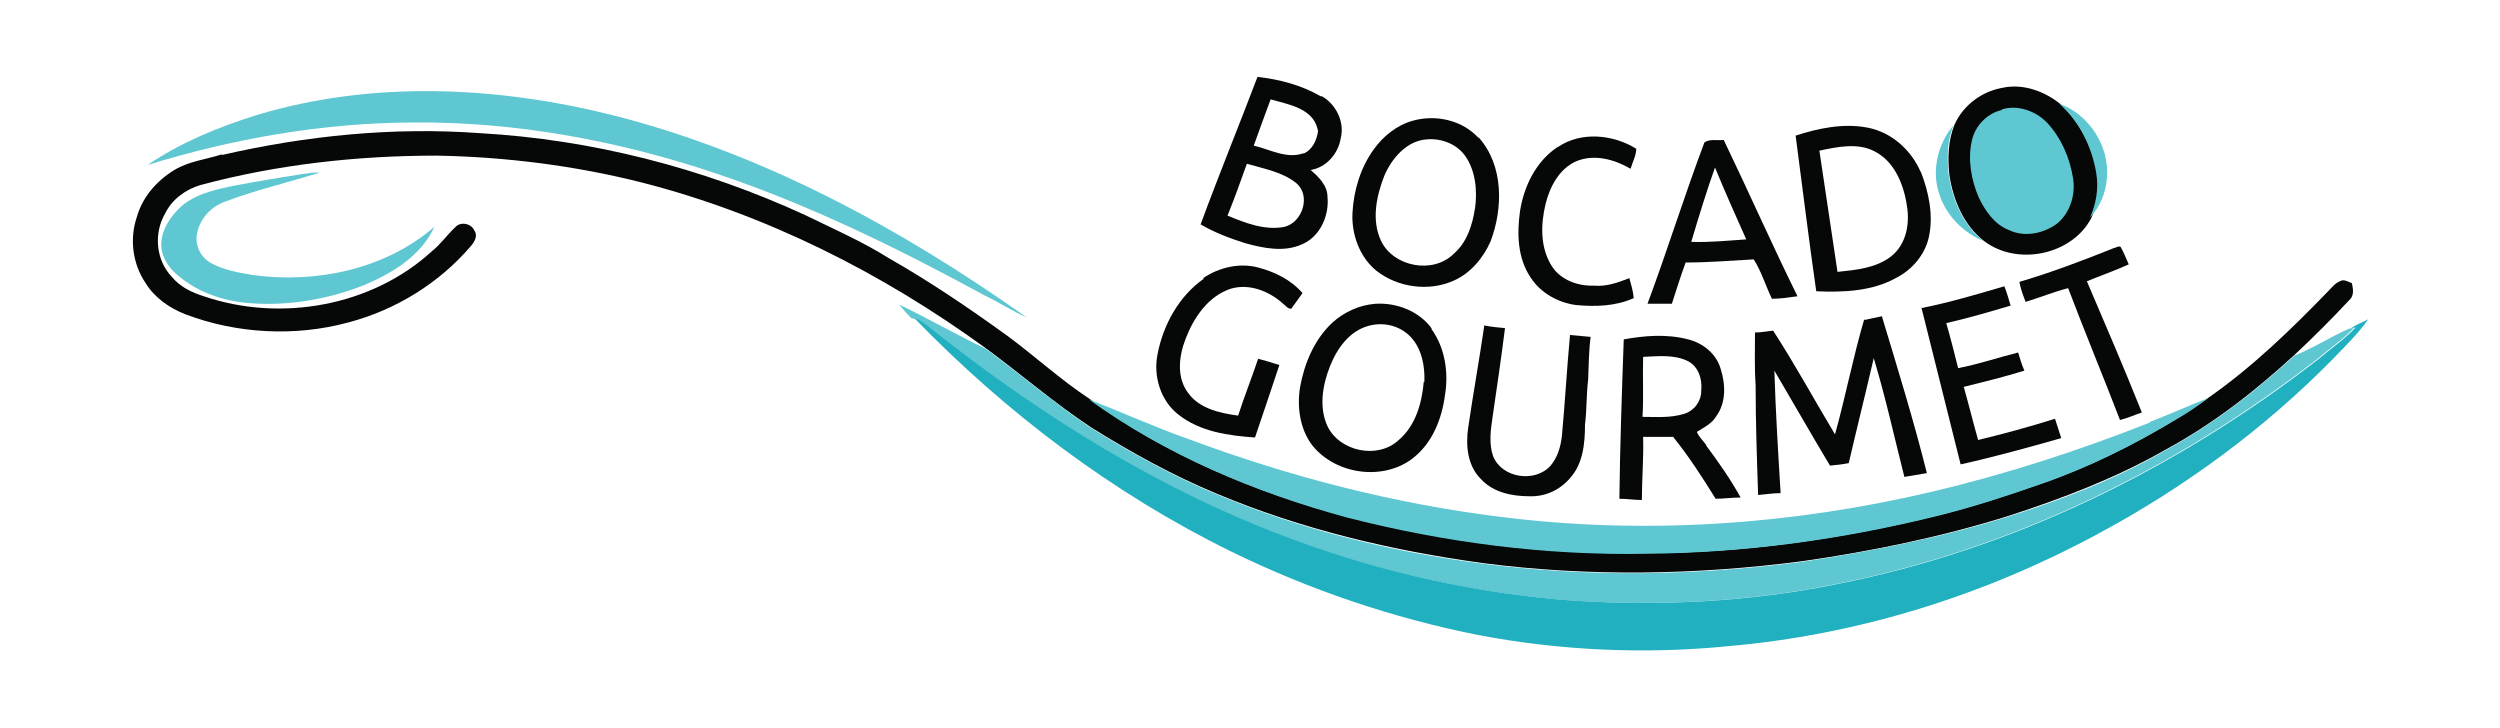
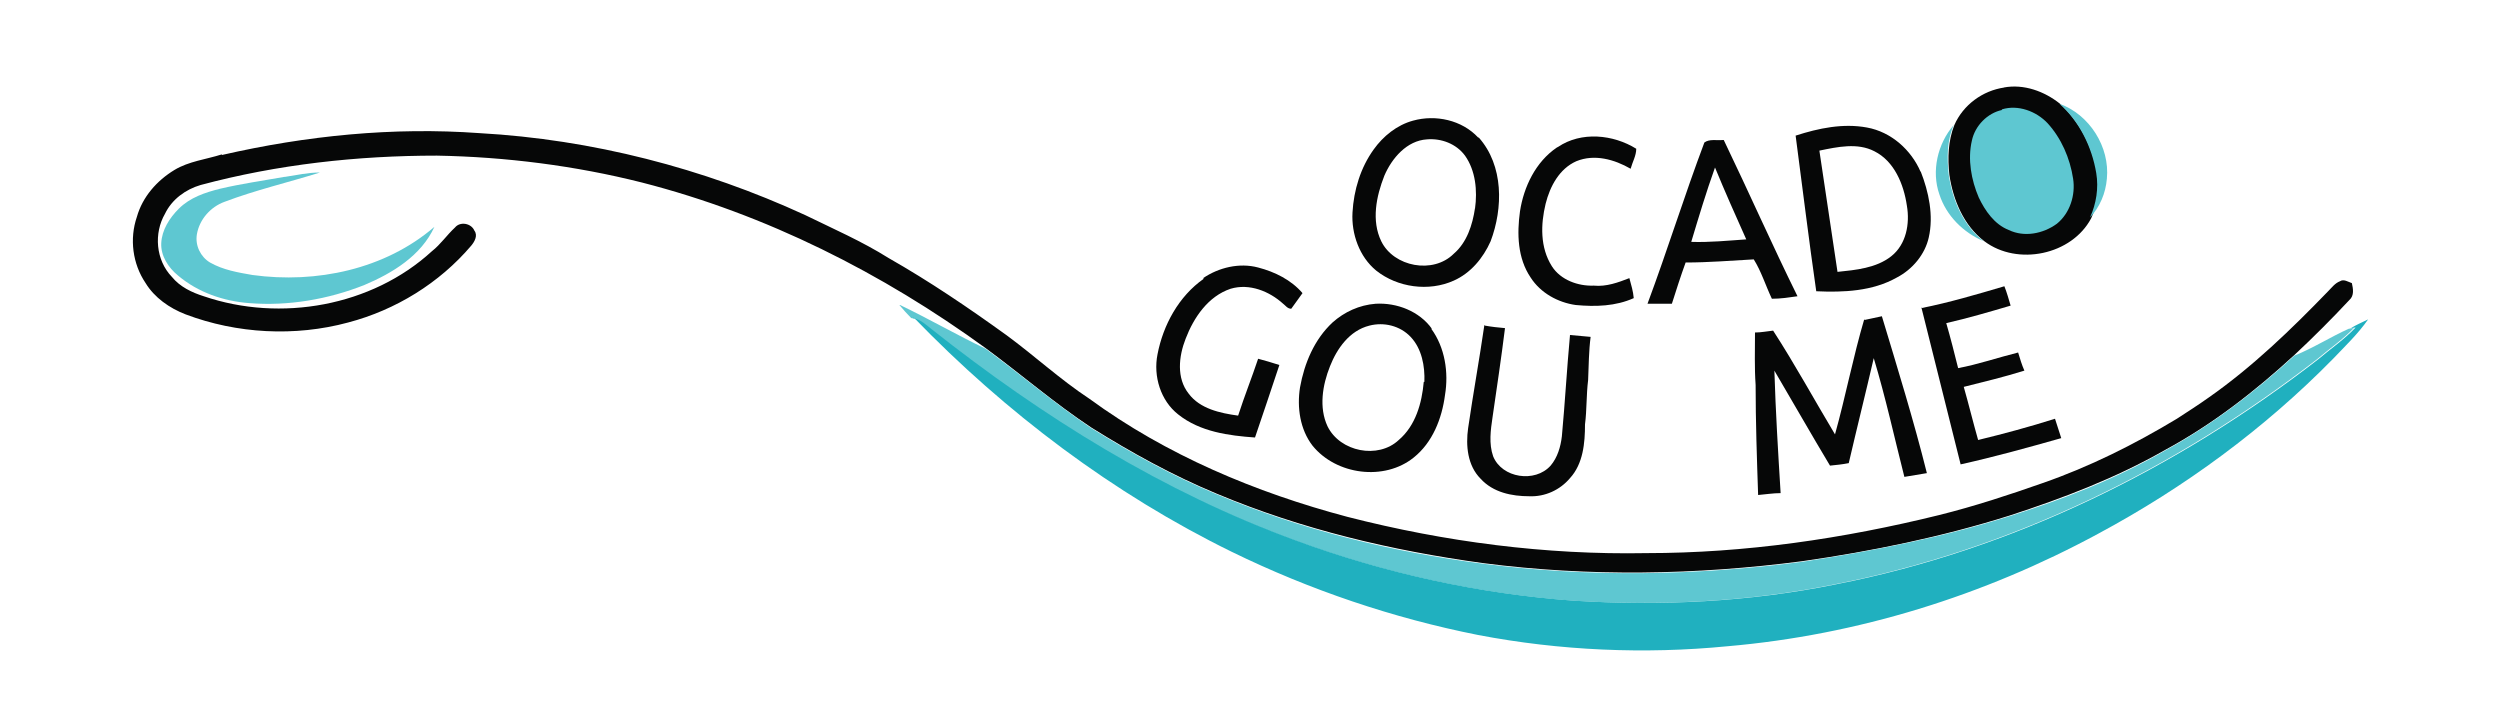
<svg xmlns="http://www.w3.org/2000/svg" id="_x3C_Capa_x3E_" viewBox="0 0 400 116.4">
  <defs>
    <style> .st0 { fill: #060707; } .st1 { fill: #20b0bf; } .st2 { fill: #5ec7d1; } </style>
  </defs>
-   <path class="st0" d="M211.3,15.4c-3.1-1.8-6.6-2.7-10.1-3.1-3,7.9-6.2,15.7-9.1,23.6,2.2,1.3,4.6,2.2,7.1,3,2.9.8,6.2,1.5,9.1.2,2.9-1.2,4.4-4.6,4.1-7.6,0-1.8-1.4-3.2-2.7-4.3,2.5-.4,4.4-2.6,4.8-5,.7-2.6-.7-5.5-3-6.8ZM205.5,36.3c-3.1.6-6.2-.6-9.1-1.8,1.1-2.7,2.1-5.5,3.1-8.3,2.7.8,5.7,1.3,7.9,3.1,2.4,2,1,6.3-1.9,7ZM208.6,24.5c-2.7,1-5.4-.6-8-1.2.9-2.5,1.8-5,2.7-7.4,2.8.8,6.7,1.4,7.5,4.7,0,0,0,.2.1.3-.2,1.5-.9,3.1-2.4,3.7Z" />
  <path class="st0" d="M320.6,14c3.2-.6,6.5.6,9,2.6,3.2,2.9,5.2,6.9,6,11.2.4,2.4,0,4.9-1,7.1-3.1,5.9-11.8,7.7-17.1,3.7-3.3-2.5-5-6.6-5.6-10.6-.3-2.7-.2-5.5.8-8,1.4-3.2,4.5-5.5,8-6h0Z" />
-   <path class="st2" d="M41.1,18.4c18.6-5.6,38.6-4.6,57.2.1,23.9,6.1,45.9,18.1,66,32.3-2.3-1-4.4-2.4-6.7-3.5-13.8-7.5-28-14.5-42.9-19.5-15.7-5.3-32.4-8.4-49-8.2-14.3.1-28.5,2.6-42.1,6.8,5.3-3.6,11.4-6.1,17.5-8h0Z" />
  <path class="st2" d="M329.5,16.6c4.8,1.7,8.1,6.9,7.6,12-.2,2.3-1.1,4.5-2.7,6.2,1-2.2,1.4-4.7,1-7.1-.7-4.2-2.7-8.3-6-11.2h0Z" />
  <path class="st2" d="M320.3,17.5c2.6-.8,5.5.3,7.3,2.2,2.2,2.4,3.6,5.6,4.1,8.9.4,2.6-.5,5.5-2.6,7.2-2.2,1.6-5.2,2.2-7.7,1-2.3-.9-3.8-3.1-4.8-5.2-1.2-2.8-1.8-6.1-1.1-9.1.5-2.4,2.5-4.4,4.8-4.9h0Z" />
  <path class="st0" d="M236.5,22c-2.6-2.8-6.8-3.7-10.4-2.7-2.6.7-4.8,2.5-6.3,4.6-2.1,2.9-3.2,6.5-3.4,10.1-.2,3.4,1.1,7.1,3.8,9.3,3.4,2.7,8.4,3.4,12.4,1.6,2.7-1.2,4.7-3.6,5.9-6.3,2-5.3,2.1-12.1-1.9-16.6ZM236,33.3c-.4,2.7-1.3,5.5-3.4,7.3-3.3,3.3-9.6,2.1-11.6-2-1.6-3.3-.8-7.2.5-10.5,1.2-2.8,3.6-5.6,6.8-5.8,2.3-.2,4.7.7,6.1,2.6,1.7,2.4,2,5.6,1.6,8.5Z" />
  <path class="st0" d="M307.3,27.5c-1.5-3.5-4.7-6.4-8.6-7.1-3.8-.7-7.7.1-11.4,1.3,1.1,8.3,2.1,16.6,3.3,24.9,4.4.2,9,0,12.9-2.2,2.5-1.3,4.5-3.7,5.1-6.4.8-3.5,0-7.3-1.3-10.6ZM302.6,41c-2.4,1.9-5.7,2.2-8.6,2.5-1-6.5-1.9-12.9-2.9-19.4,2.9-.6,6.1-1.3,8.8.1,3.2,1.6,4.7,5.3,5.2,8.7.5,2.9-.1,6.2-2.5,8.1Z" />
  <path class="st2" d="M310.3,31.1c-1.3-3.7-.3-8.1,2.3-11.1-1.1,2.5-1.1,5.3-.8,8,.6,4,2.3,8.1,5.6,10.6-3.3-1.4-6-4.1-7.1-7.5h0Z" />
  <path class="st0" d="M35.5,24.8c13.5-3.1,27.4-4.5,41.2-3.5,18,1,35.8,5.6,52.1,13.1,4.5,2.2,9.1,4.2,13.4,6.9,6.5,3.7,12.7,7.9,18.8,12.3,4.5,3.3,8.6,7.1,13.3,10.2,12.3,9,26.6,15,41.3,18.9,15.6,4,31.7,6.1,47.8,5.8,15.8,0,31.5-2.3,46.9-6.1,5.6-1.4,11.1-3.2,16.5-5.1,7.5-2.6,14.7-6.2,21.5-10.3,1.7-1.1,3.4-2.2,5.1-3.4,7-4.9,13.2-10.9,19.1-17,.6-.6,1.1-1.3,1.9-1.6.6-.4,1.3.1,1.9.3.2.9.4,2-.4,2.7-2.8,3-5.8,6-8.8,8.8-6.3,5.8-13.1,11.1-20.7,15.2-7.9,4.5-16.3,7.7-24.9,10.5-10.8,3.4-22,5.7-33.2,7.3-16.9,2.2-34.1,2.5-51,.3-14.6-2-29-5.4-42.6-11.1-7-2.9-13.7-6.6-20.1-10.6-5.9-3.9-11.2-8.5-16.9-12.7-16.5-12-35.1-21.4-55-26.5-10.7-2.7-21.8-4.1-32.8-4.3-12.7,0-25.5,1.4-37.8,4.7-2.4.7-4.6,2.3-5.7,4.6-1.8,3.1-1.5,7.4,1.1,10.1,1.3,1.6,3.2,2.5,5.1,3.1,12.3,4.2,26.9,1.6,36.5-7.2,1.4-1.1,2.4-2.6,3.7-3.8.8-1,2.6-.7,3.1.5.6.8,0,1.8-.5,2.4-5.1,6-12.1,10.3-19.7,12.3-8.5,2.3-17.8,1.8-26-1.3-2.6-1-5-2.7-6.4-5-2.1-3.1-2.6-7.1-1.4-10.6.9-3.2,3.2-5.8,6-7.5,2.3-1.4,5.1-1.7,7.6-2.5h0Z" />
  <path class="st0" d="M249.3,23.5c3.7-2.5,8.8-2,12.5.3,0,1.1-.6,2.1-.9,3.2-2.6-1.5-5.8-2.4-8.7-1.2-2.7,1.2-4.2,4-4.9,6.8-.8,3.3-.9,7,1,10,1.4,2.2,4.2,3.2,6.7,3.1,2,.2,3.9-.5,5.7-1.2.3,1.1.6,2.1.7,3.2-2.9,1.3-6.1,1.4-9.3,1.1-2.8-.4-5.6-1.9-7.2-4.4-2.1-3.1-2.2-7-1.7-10.6.6-3.9,2.5-7.9,5.9-10.2h0Z" />
  <path class="st0" d="M275.7,22.4c-1,.1-2.2-.2-3,.4-3.2,8.5-5.9,17.2-9.1,25.8,1.3,0,2.6,0,3.9,0,.7-2.2,1.4-4.4,2.2-6.6,3.6,0,7.3-.3,10.9-.5,1.2,1.9,1.9,4.2,2.9,6.3,1.4,0,2.7-.2,4.1-.4-4.1-8.3-7.8-16.7-11.8-25ZM270.6,38.7c1.2-4,2.4-8,3.8-11.9,1.6,3.9,3.3,7.7,5,11.5-2.9.2-5.9.5-8.8.4Z" />
  <path class="st2" d="M45.6,28.3c1.9-.3,3.7-.7,5.6-.7-5.1,1.6-10.3,2.8-15.3,4.7-2.2.8-4,2.8-4.4,5.2-.3,1.8.6,3.6,2.1,4.5,2.1,1.2,4.5,1.6,6.8,2,10.2,1.4,21.2-.9,29.1-7.7-2.1,4.6-6.7,7.4-11.2,9.3-5.8,2.3-12.2,3.4-18.4,2.9-4.1-.3-8.2-1.7-11.4-4.4-1.6-1.3-2.8-3.2-2.7-5.2.1-2.1,1.3-4,2.8-5.5,1.8-1.8,4.2-2.6,6.6-3.2,3.4-.8,6.9-1.3,10.3-1.9" />
-   <path class="st0" d="M338.1,39.7c.4,0,.8-.4,1.2-.2.5.9.9,1.9,1.3,2.8-2.2,1-4.5,1.8-6.7,2.7,3,7,6,14,8.8,21-1.2.4-2.3.9-3.5,1.2-2.7-7-5.6-14-8.3-21.1-2.3.6-4.5,1.5-6.8,2.2-.4-1-.8-2.1-1-3.2,5.1-1.5,10.1-3.4,15.1-5.4h0Z" />
  <path class="st0" d="M192.5,44.5c2.5-1.7,5.8-2.5,8.8-1.7,2.7.7,5.3,2,7.1,4.1-.6.8-1.2,1.7-1.8,2.5-.6,0-.9-.5-1.3-.8-2.2-2-5.4-3.3-8.4-2.4-3.6,1.2-5.9,4.6-7.2,8-1.1,2.8-1.5,6.3.5,8.8,1.8,2.4,5,3.1,7.9,3.5,1-3.1,2.2-6.1,3.2-9.1,1.1.3,2.2.6,3.4,1-1.3,3.9-2.6,7.8-3.9,11.6-4.2-.3-8.8-.9-12.3-3.7-2.8-2.2-4-6.1-3.3-9.6.9-4.7,3.4-9.3,7.4-12.1h0Z" />
  <path class="st0" d="M307.4,49.3c4.5-.9,8.9-2.2,13.3-3.5.4,1,.7,2.1,1,3.1-3.4,1-6.8,2-10.3,2.8.7,2.4,1.3,4.8,1.9,7.2,3.2-.6,6.4-1.7,9.6-2.5.3,1,.6,2,1,2.9-3.2,1-6.5,1.8-9.7,2.6.8,2.8,1.5,5.7,2.3,8.5,4.1-1,8.2-2.1,12.3-3.4.3,1,.7,2.1,1,3.1-5.3,1.5-10.7,3-16.1,4.2-2.1-8.4-4.2-16.8-6.3-25.2h0Z" />
  <path class="st0" d="M229.1,52.6c-2-2.8-5.6-4.2-9-4-2.6.2-5,1.3-6.9,3-2.9,2.7-4.5,6.5-5.2,10.4-.5,3.2,0,6.7,2,9.3,3.8,4.7,11.5,5.7,16.2,1.9,3-2.4,4.5-6.2,5-10,.6-3.6,0-7.6-2.2-10.6ZM227.8,61.1c-.3,3.4-1.3,7-4,9.3-3.3,3.1-9.4,1.9-11.4-2.2-1.4-3-.8-6.6.4-9.6,1.1-2.8,3.1-5.7,6.3-6.5,2.3-.6,4.9,0,6.6,1.8,1.8,1.9,2.3,4.7,2.2,7.2Z" />
  <path class="st2" d="M144,48.8c4.6,2.2,9.1,4.8,13.7,7,5.7,4.2,11.1,8.8,16.9,12.7,6.4,4,13.1,7.7,20.1,10.6,13.6,5.7,28,9.2,42.6,11.1,16.9,2.2,34.1,1.9,51-.3,11.2-1.7,22.4-3.9,33.2-7.3,8.6-2.7,17.1-6,24.9-10.5,7.5-4.1,14.4-9.4,20.7-15.2,3-1.2,5.8-3,8.7-4.3.2,0,.7-.1.9-.2-1.8,1.9-4,3.4-6,5.1-22.6,17.5-49,30.5-77.2,36-13.8,2.8-28,3.5-42,2.6-15.1-1.1-30-4.4-44.3-9.6-21.3-7.7-40.7-19.8-58.3-33.8-.9-.7-1.8-1.6-3-1.8h-.1c-.7-.7-1.3-1.4-1.9-2.1h0Z" />
  <path class="st0" d="M298.3,51.2c.9-.2,1.9-.4,2.8-.6,2.5,8.3,5.1,16.7,7.2,25.1-1.2.2-2.4.4-3.6.6-1.6-6.3-3-12.7-4.9-19-1.3,5.6-2.7,11.2-4,16.8-1,.2-2,.3-3,.4-3-5-5.9-10.1-8.9-15.2.2,6.6.6,13.1,1,19.6-1.2,0-2.4.2-3.6.3-.2-5.9-.4-11.7-.4-17.6-.2-2.8-.1-5.6-.1-8.4,1,0,1.9-.2,2.9-.3,3.5,5.4,6.6,11.1,9.9,16.6,1.7-6.1,2.9-12.4,4.7-18.5h0Z" />
  <path class="st1" d="M146.1,50.9c1.2.2,2.1,1.1,3,1.8,17.7,14,37.1,26.1,58.3,33.8,14.2,5.2,29.2,8.5,44.3,9.6,14,.9,28.2.2,42-2.6,28.2-5.5,54.6-18.5,77.2-36,2-1.7,4.2-3.2,6-5.1-.2,0-.7.1-.9.2.9-.6,1.9-1,2.9-1.5-1.6,2.3-3.7,4.3-5.6,6.3-11,11.2-23.8,20.6-37.6,28-18.3,9.9-38.5,16.2-59.3,18-13.3,1.3-26.8.7-39.9-1.8-13.6-2.7-26.9-7.2-39.4-13.3-19-9.3-36.2-22.3-50.9-37.5h0Z" />
  <path class="st0" d="M237.6,52.1c1.1.2,2.1.3,3.2.4-.6,4.8-1.3,9.5-2,14.3-.3,2-.6,4.2.1,6.2,1.4,3.5,6.7,4.3,9.2,1.5,1.1-1.3,1.6-3,1.8-4.7.5-5.4.8-10.8,1.3-16.2,1.1.1,2.2.2,3.3.3-.3,2.3-.3,4.6-.4,6.9-.3,2.4-.2,4.8-.5,7.1,0,3-.3,6.3-2.4,8.6-1.6,1.9-4,3-6.5,2.9-2.8,0-5.8-.6-7.8-2.8-2.1-2.1-2.4-5.3-2-8.1.8-5.5,1.8-11,2.6-16.5h0Z" />
-   <path class="st0" d="M273,71.2c-.5-.7-1.2-1.3-1.5-2.1,1.1-.7,2.4-1.3,3.1-2.5,1.6-2.2,1.5-5.1.7-7.6-.7-2.4-2.8-4.1-5.2-4.7-3.4-.9-7-.6-10.3,0-.3,8.5-.6,17-.7,25.5,1.2,0,2.4.2,3.6.2,0-3.4.3-6.7.2-10.1,1.6,0,3.2,0,4.8,0,2.5,3.1,4.7,6.5,6.8,9.9,1.3,0,2.7-.2,4-.2-1.6-2.9-3.5-5.6-5.5-8.3ZM269.5,66.2c-2.2.7-4.5.5-6.7.5.2-3.2,0-6.4.1-9.6,2.3-.1,4.8-.4,7,.6,1.8.8,2.5,2.9,2.3,4.8,0,1.7-1.1,3.2-2.7,3.7Z" />
-   <path class="st2" d="M344,67.5c3.1-1.2,6.2-2.6,9.3-3.8-1.6,1.2-3.3,2.4-5.1,3.4-6.8,4.1-14,7.7-21.5,10.3-5.4,1.9-10.9,3.7-16.5,5.1-15.3,3.8-31.1,6-46.9,6.1-16.1.3-32.2-1.8-47.8-5.8-14.7-4-29-10-41.3-18.9,5.4,2.1,10.7,4.5,16.1,6.4,16.1,6,32.8,10.3,49.8,12.4,23,2.9,46.4,1.3,68.9-4,11.9-2.8,23.6-6.6,35-11.1h0Z" />
</svg>